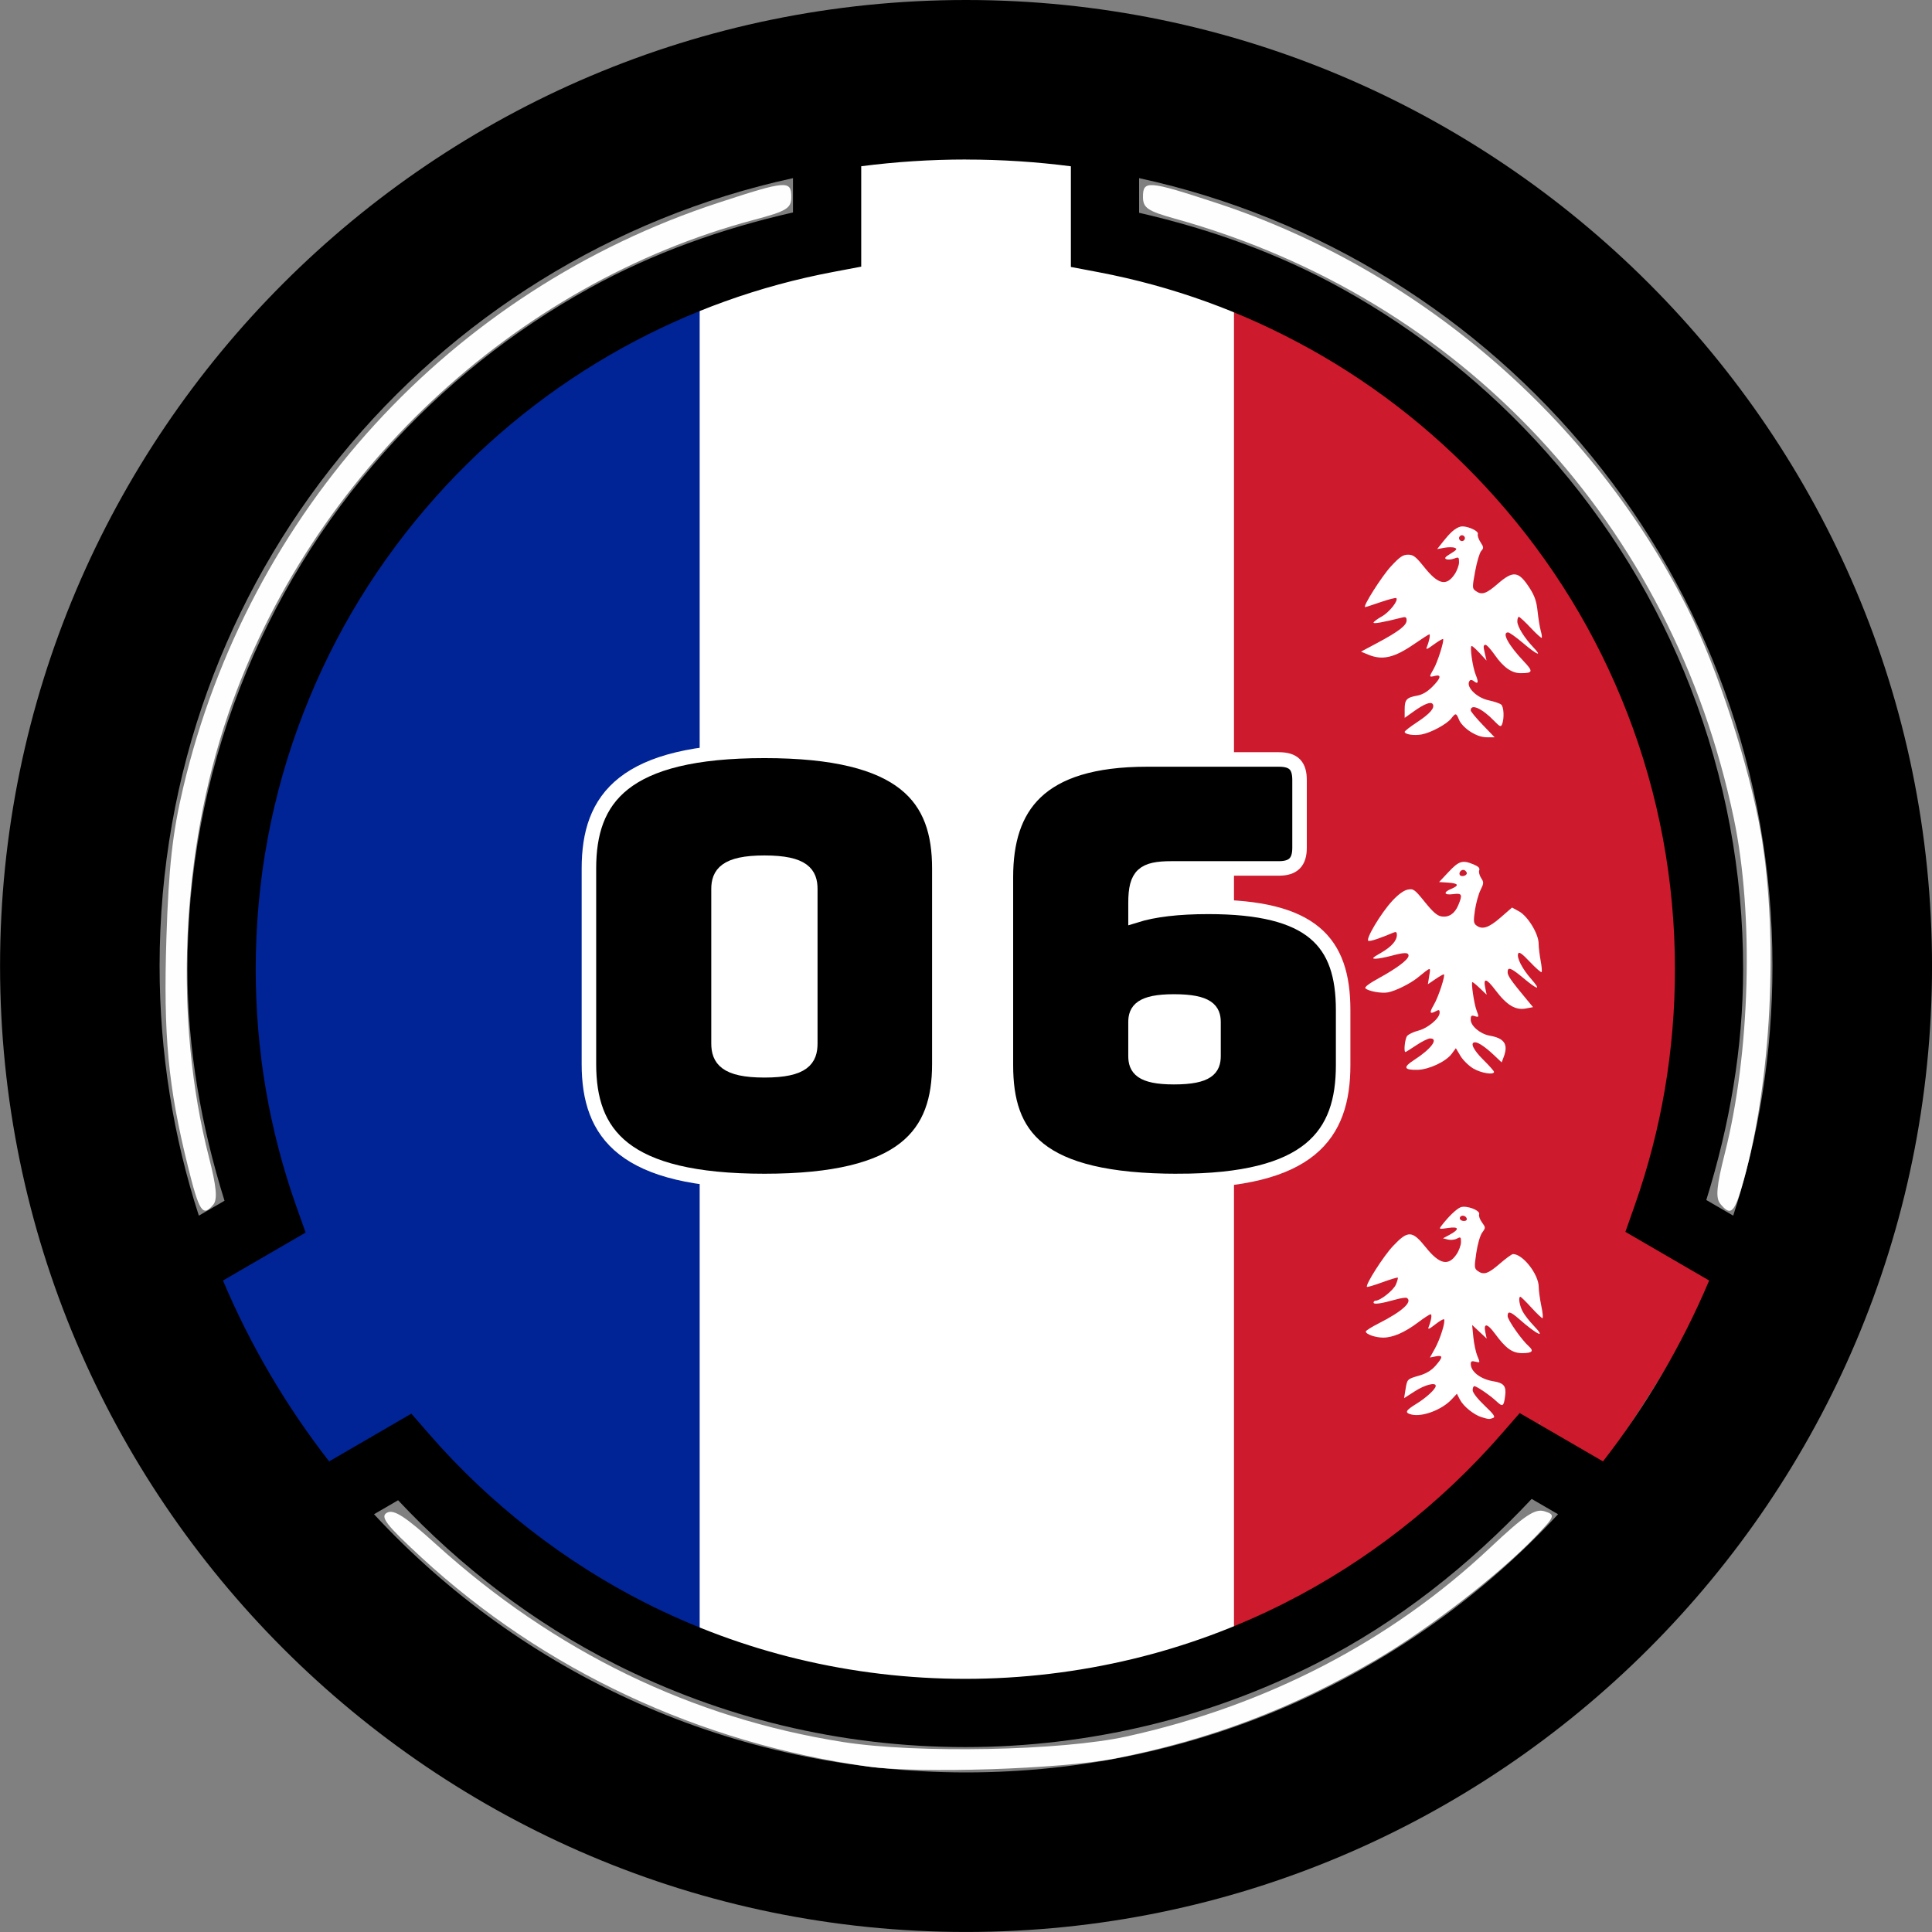
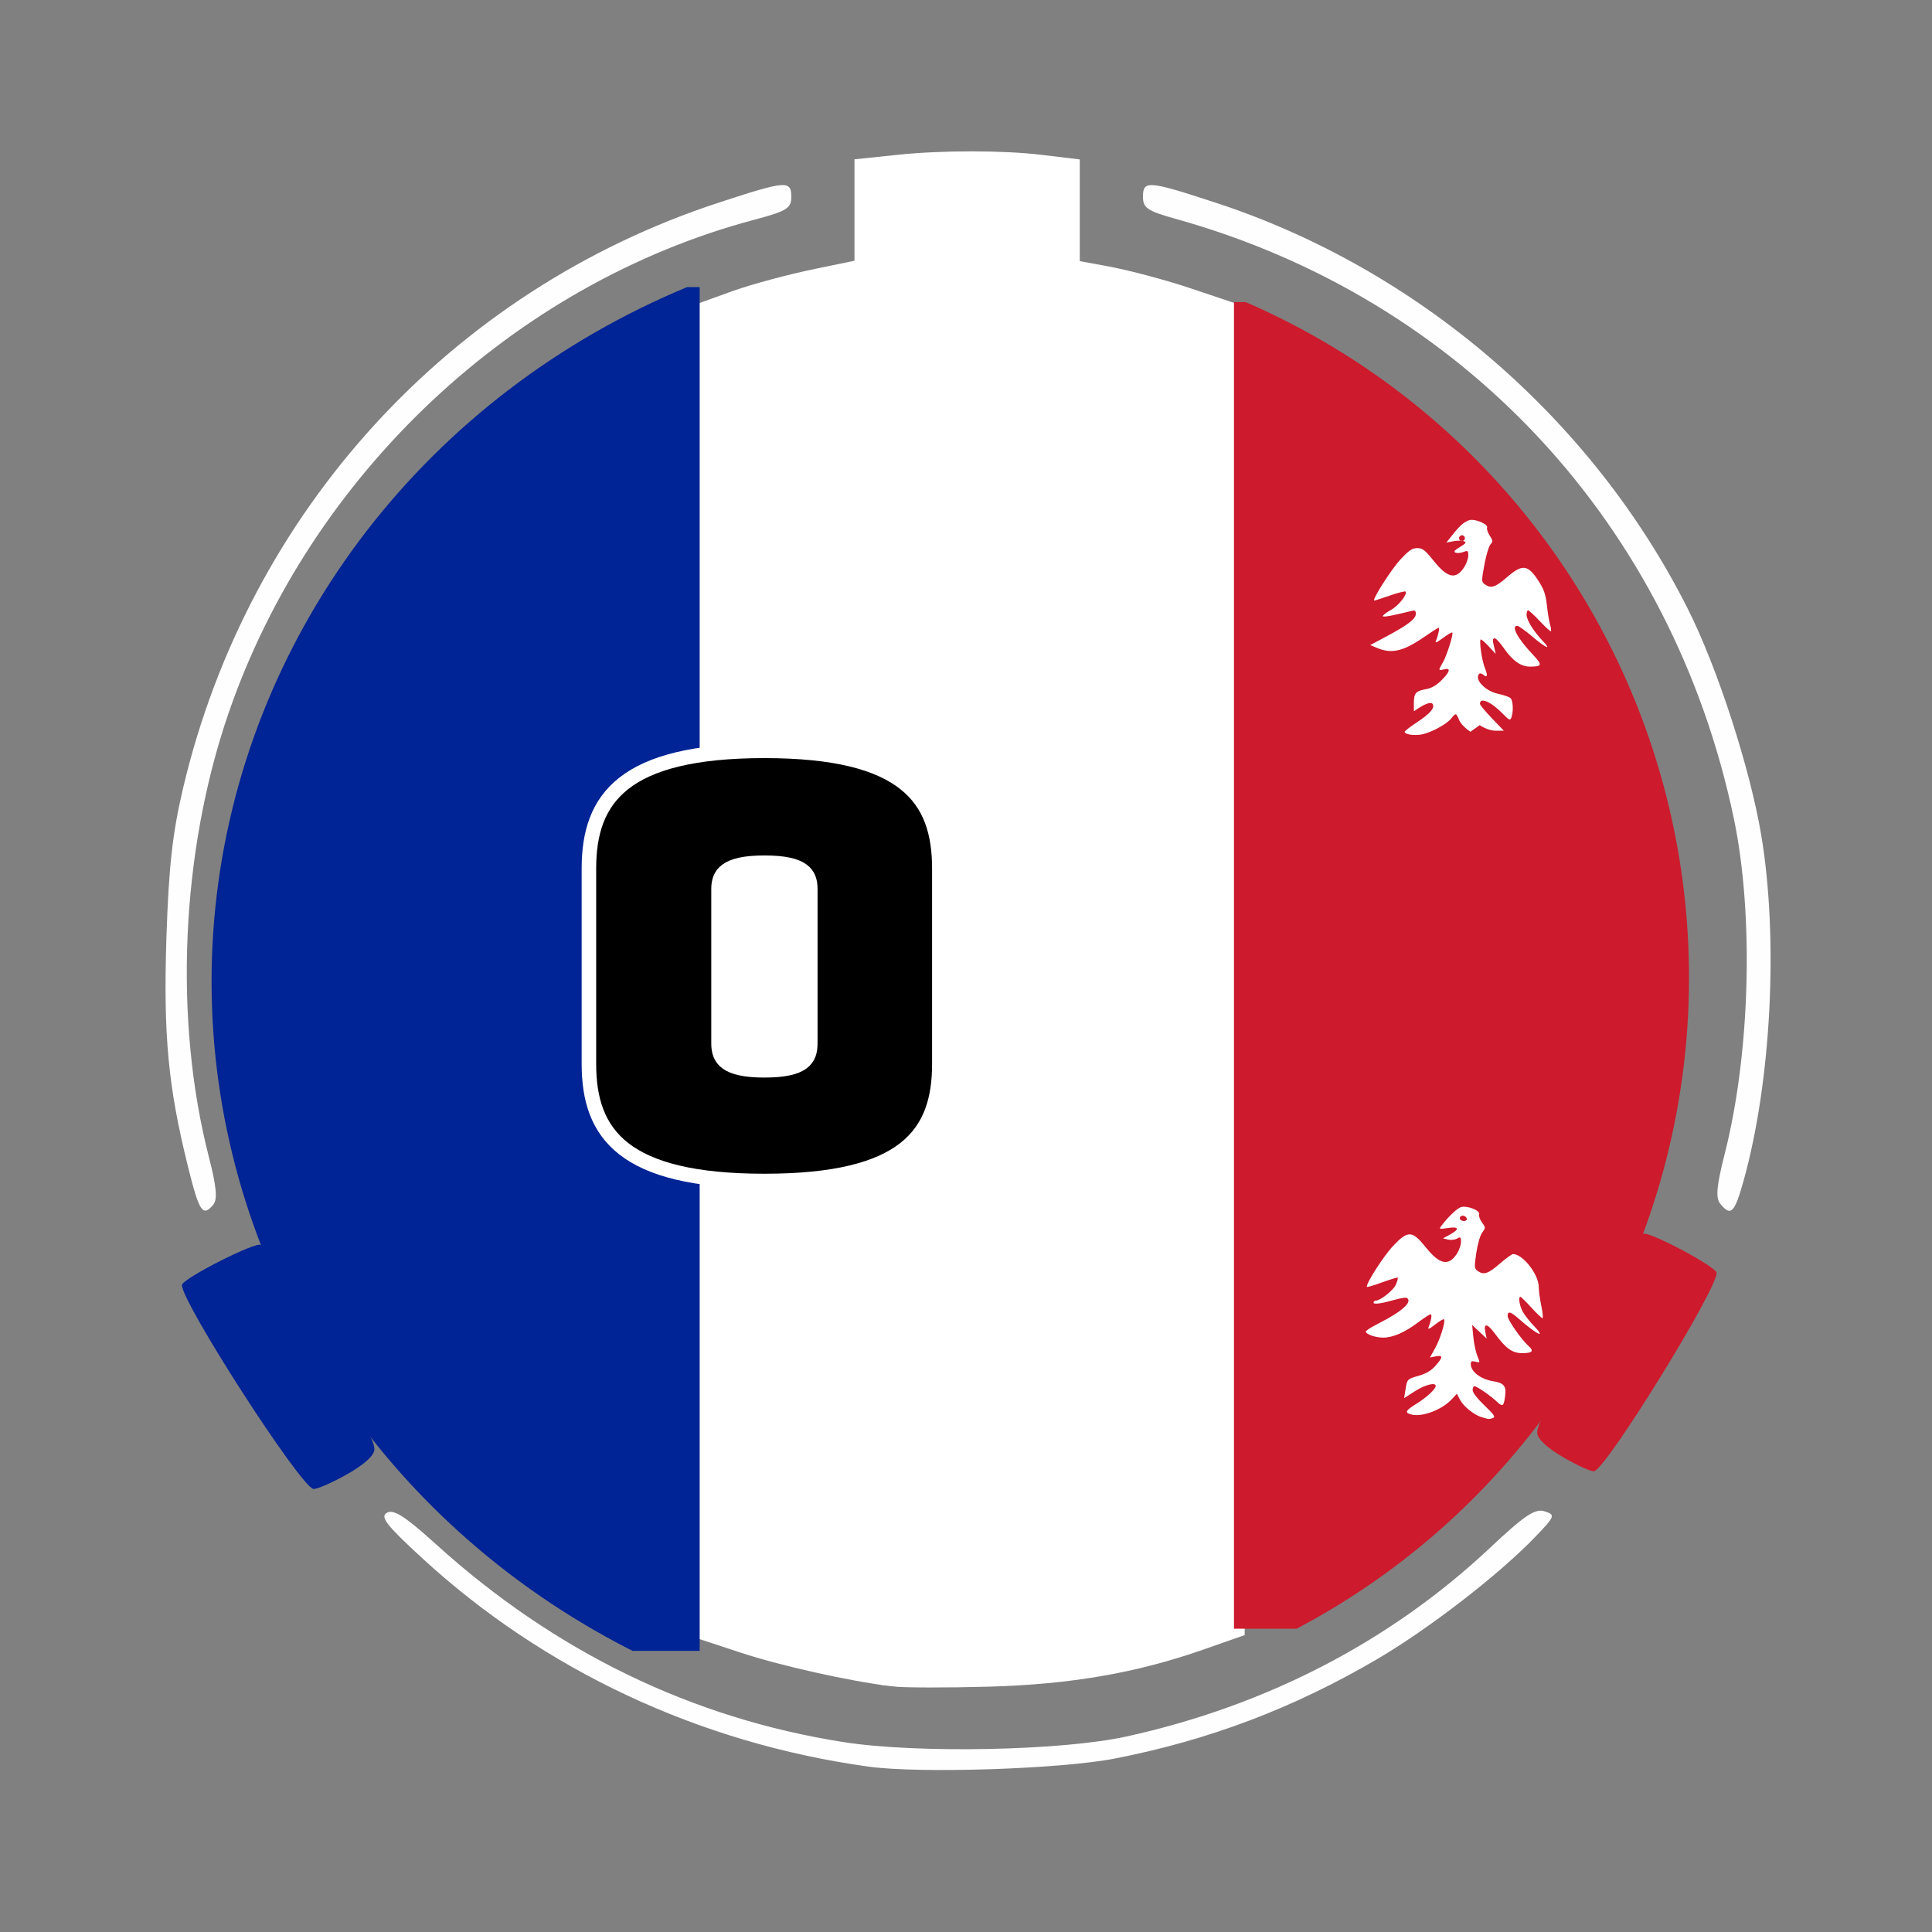
<svg xmlns="http://www.w3.org/2000/svg" width="133.1mm" height="133.1mm" version="1.1" viewBox="0 0 133.1 133.1">
  <rect x="0" y="0" width="133.1" height="133.1" fill="#808080" stroke="none" />
  <defs>
    <clipPath id="clipPath1078">
      <ellipse cx="125.58" cy="136.97" rx="49.079" ry="49.911" fill="none" stroke="#000" stroke-width="3.21" />
    </clipPath>
    <clipPath id="clipPath1095">
      <ellipse cx="124.78" cy="137.54" rx="49.066" ry="50.7" fill="none" stroke="#000" stroke-width="3.235" />
    </clipPath>
    <clipPath id="clipPath1095-8">
      <ellipse cx="124.78" cy="137.54" rx="49.066" ry="50.7" fill="none" stroke="#000" stroke-width="3.235" />
    </clipPath>
  </defs>
  <g transform="translate(-57.427 -70.189)">
    <path transform="matrix(.265 0 0 .265 57.427 70.189)" d="m232.14 435.56c-11.099-1.375-28.472-5.263-38.934-8.713l-11.077-3.654 0.363-170.87 0.363-170.87 8.571-3.093c4.714-1.701 14.196-4.252 21.071-5.669l12.5-2.576v-26.124l8.781-0.918c11.102-1.16 26.878-1.157 36.576 0.008l7.5 0.901v26.287l9.643 1.771c5.304 0.974 14.786 3.497 21.071 5.606l11.429 3.835 0.726 341.57-8.934 3.13c-16.956 5.94-33.833 8.856-54.649 9.443-11 0.31-22.25 0.285-25-0.056z" fill="#fff" fill-rule="evenodd" stop-color="#000000" stroke="#fff" stroke-width="5.714" style="paint-order:stroke fill markers" />
    <g transform="matrix(1.032 0 0 1 -5.622 0)" fill="#cd1a2c" fill-rule="evenodd">
      <rect x="143.47" y="91.004" width="31.232" height="91.391" clip-path="url(#clipPath1095)" />
      <path d="m165.51 170.62c-1.083-0.644-1.732-1.25-1.794-1.672-0.057-0.387 0.415-1.416 1.134-2.474 1.451-2.136 4.018-6.92 5.003-9.321 0.383-0.933 0.796-1.813 0.918-1.955 0.247-0.286 4.914 2.261 4.919 2.685 0.014 1.17-7.315 13.42-8.174 13.661-0.17 0.048-1.072-0.368-2.006-0.923z" />
    </g>
    <g transform="matrix(-1.107 0 0 1.028 264.45 -3.583)" fill="#002395" fill-rule="evenodd">
      <rect x="143.47" y="91.004" width="31.232" height="91.391" clip-path="url(#clipPath1095-8)" />
      <path d="m165.51 170.62c-1.083-0.644-1.732-1.25-1.794-1.672-0.057-0.387 0.415-1.416 1.134-2.474 1.451-2.136 4.018-6.92 5.003-9.321 0.383-0.933 0.796-1.813 0.918-1.955 0.247-0.286 4.914 2.261 4.919 2.685 0.014 1.17-7.315 13.42-8.174 13.661-0.17 0.048-1.072-0.368-2.006-0.923z" />
    </g>
-     <path d="m123.98 70.189c-36.689 0-66.549 29.86-66.549 66.549s29.86 66.549 66.549 66.549c36.689 0 66.549-29.86 66.549-66.549s-29.86-66.549-66.549-66.549zm0 10.992c2.449 0 4.859 0.159 7.222 0.464v6.934l1.911 0.363c5.085 0.966 9.95 2.727 14.496 5.248v-0.003c4.839 2.684 9.164 6.15 12.856 10.299 3.901 4.385 6.946 9.358 9.055 14.797v3e-3h3e-3c2.187 5.635 3.295 11.573 3.295 17.678 0 5.595-0.933 11.053-2.767 16.256l-0.646 1.835 5.771 3.351c-1.896 4.488-4.366 8.671-7.315 12.462l-5.737-3.329-1.275 1.461c-4.151 4.765-9.285 8.778-14.875 11.606l-3e-3 3e-3c-3.347 1.696-6.891 3.002-10.53 3.875-3.748 0.901-7.622 1.365-11.514 1.365-3.887 0-7.76-0.459-11.498-1.359h-3e-3c-3.638-0.874-7.175-2.178-10.525-3.869-5.584-2.822-10.718-6.822-14.861-11.578l-1.274-1.463-5.663 3.289c-2.95-3.791-5.419-7.973-7.315-12.462l5.693-3.304-0.653-1.838c-1.847-5.215-2.785-10.693-2.785-16.301 0-6.112 1.107-12.057 3.301-17.698h0.003v-3e-3c2.115-5.452 5.165-10.426 9.08-14.818 3.704-4.155 8.035-7.612 12.889-10.297 4.552-2.514 9.43-4.267 14.529-5.227l1.914-0.362v-6.917c2.364-0.305 4.774-0.464 7.223-0.464zm-11.922 1.28v2.365c-4.885 1.109-9.613 2.779-14.016 5.211l-0.003 0.003c-5.314 2.939-10.069 6.733-14.123 11.281-4.282 4.804-7.635 10.272-9.953 16.246-2.404 6.182-3.623 12.717-3.623 19.399 0 5.461 0.946 10.797 2.555 15.945l-1.769 1.027c-1.753-5.413-2.704-11.192-2.704-17.199 0-26.654 18.643-48.84 43.635-54.277zm23.844 0c24.992 5.437 43.635 27.624 43.635 54.277 0 6.008-0.95 11.787-2.704 17.2l-1.855-1.077c1.597-5.133 2.537-10.449 2.537-15.896 0-6.675-1.217-13.203-3.613-19.377v-3e-3c-2.311-5.96-5.658-11.426-9.925-16.223-4.04-4.541-8.787-8.343-14.088-11.283-4.397-2.438-9.112-4.115-13.986-5.23zm27.045 90.992 1.818 1.055c-10.138 10.946-24.641 17.787-40.785 17.787-16.143 0-30.647-6.841-40.785-17.787l1.658-0.963c4.293 4.578 9.364 8.459 14.928 11.27v3e-3c3.669 1.853 7.548 3.284 11.545 4.244 4.103 0.988 8.344 1.488 12.6 1.488 4.264 0 8.504-0.509 12.611-1.496 3.997-0.96 7.882-2.391 11.555-4.252 5.564-2.815 10.562-6.771 14.855-11.348z" color="#000000" color-rendering="auto" dominant-baseline="auto" image-rendering="auto" shape-rendering="auto" solid-color="#000000" style="font-feature-settings:normal;font-variant-alternates:normal;font-variant-caps:normal;font-variant-ligatures:normal;font-variant-numeric:normal;font-variant-position:normal;isolation:auto;mix-blend-mode:normal;paint-order:markers stroke fill;shape-padding:0;text-decoration-color:#000000;text-decoration-line:none;text-decoration-style:solid;text-indent:0;text-orientation:mixed;text-transform:none;white-space:normal" />
    <g fill="#fff" fill-opacity=".992" fill-rule="evenodd" stroke-width="5.399">
      <path transform="matrix(.265 0 0 .265 57.427 70.189)" d="m225.71 459.26c-43.865-6.088-84.333-25.036-116.19-54.403-9.14-8.425-10.776-10.552-8.914-11.593 1.738-0.973 4.768 0.979 12.765 8.221 30.82 27.914 66.482 45.225 105.89 51.405 19.138 3.001 56.728 2.26 73.592-1.45 36.423-8.013 68.678-24.753 94.504-49.047 8.956-8.425 11.722-10.278 14.175-9.499 2.898 0.92 2.777 1.25-2.459 6.697-9.413 9.794-27.708 23.926-41.177 31.808-21.703 12.7-43.491 20.953-68.007 25.758-14.071 2.758-50.792 3.961-64.18 2.103z" />
      <path transform="matrix(.265 0 0 .265 57.427 70.189)" d="m447.25 312.99c-1.287-1.551-1.02-4.568 1.172-13.214 6.593-26.009 7.56-61.935 2.34-86.919-16.022-76.671-70.564-135.23-145.3-156.01-7.107-1.976-8.321-2.8-8.321-5.651 0-4.369 1.288-4.265 18.945 1.518 52.673 17.254 97.837 56.125 122.72 105.62 7.697 15.31 16.162 41.414 19.07 58.808 4.493 26.884 2.618 63.862-4.546 89.643-2.385 8.584-3.317 9.535-6.081 6.205z" />
      <path transform="matrix(.265 0 0 .265 57.427 70.189)" d="m48.851 303.21c-5.142-20.694-6.402-34.082-5.587-59.392 0.593-18.416 1.579-27.262 4.346-38.981 16.976-71.892 69.498-129.31 139.16-152.13 17.674-5.79 18.945-5.89 18.945-1.496 0 2.942-1.198 3.678-9.643 5.922-62.528 16.618-115.36 66.241-136.7 128.39-12.343 35.955-14.252 79.561-5.05 115.34 1.943 7.553 2.259 10.943 1.147 12.283-2.767 3.334-3.656 2-6.621-9.935z" />
    </g>
    <ellipse cx="123.57" cy="136.34" rx="57.074" ry="58.775" clip-path="url(#clipPath1078)" fill="none" stroke="#000" stroke-width="1.4" />
    <g fill="#fff" fill-rule="evenodd">
-       <path transform="matrix(.265 0 0 .265 57.427 70.189)" d="m382.28 190.23c-1.321-0.838-2.558-2.114-2.938-3.03-0.784-1.892-0.886-1.913-2.056-0.426-1.176 1.495-5.274 3.711-7.692 4.159-1.976 0.366-4.423-6e-3 -4.423-0.673 0-0.214 1.476-1.359 3.281-2.546 3.294-2.166 4.616-3.695 4.023-4.654-0.458-0.741-2.152-0.099-4.905 1.859l-2.399 1.706v-2.21c0-2.537 0.488-3.072 3.258-3.573 1.334-0.241 2.631-0.996 3.914-2.279 2.255-2.255 2.497-3.303 0.656-2.841-1.517 0.381-1.529 0.308-0.292-1.82 1.024-1.761 2.805-7.407 2.449-7.762-0.115-0.115-1.203 0.523-2.418 1.416-1.773 1.304-2.127 1.427-1.794 0.625 0.597-1.435 0.955-3.273 0.638-3.273-0.149 0-1.922 1.137-3.939 2.527-5.199 3.582-8.273 4.29-11.952 2.752l-1.87-0.781 4.285-2.288c5.504-2.939 7.568-4.528 7.568-5.827 0-0.825-0.234-0.981-1.136-0.755-5.038 1.261-7.45 1.693-7.45 1.333 0-0.232 0.954-0.951 2.121-1.597 1.975-1.093 4.406-4.16 3.788-4.778-0.15-0.15-1.977 0.315-4.06 1.034-2.083 0.719-3.902 1.307-4.044 1.307-0.761 0 4.364-8.078 6.751-10.642 2.283-2.451 3.082-2.995 4.405-2.995 1.383 0 1.997 0.476 4.26 3.299 3.576 4.462 5.722 4.954 7.848 1.799 0.635-0.942 1.154-2.355 1.154-3.141 0-1.313-0.101-1.39-1.258-0.95-0.692 0.263-1.614 0.342-2.049 0.175-0.594-0.228-0.312-0.593 1.132-1.466 1.591-0.962 1.77-1.222 1.035-1.506-0.488-0.189-1.714-0.188-2.723 2e-3l-1.835 0.344 1.531-1.93c1.947-2.456 3.139-3.496 4.465-3.899 1.396-0.424 4.922 1.053 4.589 1.922-0.139 0.363 0.173 1.31 0.693 2.103 0.847 1.291 0.866 1.532 0.186 2.284-0.419 0.463-1.127 2.834-1.574 5.27-0.779 4.241-0.774 4.458 0.12 5.112 1.575 1.152 2.725 0.783 5.744-1.843 4.059-3.531 5.465-3.334 8.338 1.169 1.278 2.002 1.758 3.43 2.037 6.056 0.201 1.89 0.569 4.148 0.818 5.017 0.249 0.869 0.357 1.677 0.239 1.795s-1.414-1.06-2.881-2.618c-1.466-1.558-2.844-2.833-3.06-2.833-0.216 0-0.393 0.536-0.393 1.192 0 1.334 1.827 4.283 4.19 6.763 2.455 2.577 0.892 1.922-2.698-1.129-1.793-1.524-3.544-2.774-3.891-2.778-1.724-0.019 0.076 3.301 4.085 7.535 2.508 2.649 2.393 3.067-0.844 3.063-2.317-3e-3 -4.487-1.536-6.715-4.745-1.076-1.549-2.183-2.734-2.461-2.634-0.55 0.199-0.552 0.338-0.029 2.582l0.353 1.515-1.745-1.894c-0.96-1.042-1.911-1.894-2.114-1.894-0.546 0 0.239 5.538 1.066 7.527 0.785 1.886 0.601 2.528-0.469 1.64-0.38-0.315-0.84-0.423-1.022-0.24-1.383 1.383 1.489 4.475 4.822 5.19 1.433 0.307 2.905 0.807 3.271 1.111 0.701 0.582 0.842 3.591 0.239 5.116-0.311 0.787-0.575 0.672-2.111-0.917-3.099-3.207-6.049-4.517-6.049-2.687 0 0.285 1.4 1.977 3.111 3.758l3.111 3.239h-2.002c-1.335 0-2.761-0.482-4.284-1.447zm-1.451-50.323c0-0.417-0.341-0.758-0.758-0.758-0.417 0-0.758 0.341-0.758 0.758s0.341 0.758 0.758 0.758c0.417 0 0.758-0.341 0.758-0.758z" stop-color="#000000" style="paint-order:stroke fill markers" />
-       <path transform="matrix(.265 0 0 .265 57.427 70.189)" d="m382.99 277.77c-1.171-0.702-2.664-2.174-3.319-3.272l-1.19-1.996-1.081 1.462c-1.498 2.026-5.938 4.103-8.898 4.162-3.558 0.071-3.817-0.676-0.883-2.559 4.433-2.844 6.484-5.604 4.166-5.604-0.528 0-2.142 0.795-3.586 1.768-1.445 0.972-2.718 1.768-2.829 1.768-0.493 0-0.139-3.424 0.43-4.16 0.347-0.45 1.654-1.081 2.904-1.402 2.504-0.644 5.556-3.201 5.556-4.656 0-0.785-0.163-0.842-1.053-0.365-1.532 0.82-1.654 0.343-0.44-1.715 1.193-2.022 3.109-7.905 2.574-7.905-0.188 0-1.194 0.579-2.236 1.288l-1.895 1.288 0.345-2.172c0.384-2.415 0.613-2.452-3.049 0.496-1.912 1.54-5.716 3.423-7.661 3.793-1.69 0.322-5.114-0.292-5.875-1.053-0.302-0.302 0.981-1.276 3.471-2.636 4.705-2.569 7.738-4.86 7.738-5.845 0-0.905-1.054-0.895-4.546 0.043-1.528 0.41-3.346 0.746-4.041 0.747-1.042 1e-3 -0.806-0.261 1.353-1.499 2.798-1.605 4.203-3.182 4.203-4.718 0-0.711-0.223-0.858-0.884-0.581-3.658 1.536-5.918 2.288-6.492 2.16-0.964-0.215 3.22-7.245 6.231-10.467 1.553-1.663 2.968-2.682 3.987-2.873 1.47-0.276 1.775-0.053 4.431 3.235 2.148 2.658 3.227 3.586 4.366 3.753 1.898 0.279 3.409-0.748 4.324-2.939 1.16-2.777 0.978-3.174-1.316-2.866-2.406 0.323-2.696-0.47-0.505-1.377 2.156-0.893 1.878-1.436-0.827-1.614l-2.342-0.154 2.494-2.652c2.689-2.859 3.604-3.13 6.494-1.922 1.24 0.518 1.659 0.959 1.444 1.519-0.167 0.434 0.055 1.336 0.493 2.004 0.733 1.118 0.72 1.368-0.162 3.153-0.527 1.066-1.176 3.416-1.442 5.222-0.41 2.78-0.362 3.38 0.314 3.914 1.549 1.225 3.231 0.696 6.316-1.988l3.011-2.619 1.798 0.978c2.287 1.243 5.09 5.822 5.117 8.359 0.011 1.004 0.248 3.029 0.527 4.501 0.279 1.472 0.386 2.797 0.238 2.945s-1.512-1.045-3.032-2.652c-2.056-2.174-2.838-2.725-3.057-2.154-0.417 1.086 1.063 3.96 3.417 6.633 2.65 3.011 1.743 2.903-2.018-0.24-3.272-2.734-4.137-3.059-4.137-1.554 0 0.912 0.914 2.219 4.946 7.074l1.663 2.002-1.891 0.355c-2.668 0.5-4.934-0.862-7.842-4.715-2.435-3.226-3.276-3.383-2.667-0.498l0.344 1.629-1.72-1.641c-0.946-0.903-1.842-1.641-1.991-1.641-0.386 0 0.434 5.632 1.059 7.276 0.704 1.851 0.678 1.933-0.487 1.563-0.825-0.262-1.01-0.091-1.01 0.931 0 1.632 2.489 3.727 4.939 4.156 3.851 0.675 4.885 2.263 3.628 5.57l-0.524 1.379-1.875-1.776c-2.275-2.155-4.151-3.442-5.018-3.442-1.414 0-0.503 1.943 2.133 4.546 1.528 1.509 2.778 2.922 2.778 3.139 0 0.871-3.409 0.311-5.412-0.889zm-1.659-50.762c0-0.232-0.247-0.574-0.549-0.761-0.701-0.433-1.69 0.527-1.26 1.224 0.358 0.58 1.809 0.209 1.809-0.463z" stop-color="#000000" style="paint-order:stroke fill markers" />
+       <path transform="matrix(.265 0 0 .265 57.427 70.189)" d="m382.28 190.23c-1.321-0.838-2.558-2.114-2.938-3.03-0.784-1.892-0.886-1.913-2.056-0.426-1.176 1.495-5.274 3.711-7.692 4.159-1.976 0.366-4.423-6e-3 -4.423-0.673 0-0.214 1.476-1.359 3.281-2.546 3.294-2.166 4.616-3.695 4.023-4.654-0.458-0.741-2.152-0.099-4.905 1.859v-2.21c0-2.537 0.488-3.072 3.258-3.573 1.334-0.241 2.631-0.996 3.914-2.279 2.255-2.255 2.497-3.303 0.656-2.841-1.517 0.381-1.529 0.308-0.292-1.82 1.024-1.761 2.805-7.407 2.449-7.762-0.115-0.115-1.203 0.523-2.418 1.416-1.773 1.304-2.127 1.427-1.794 0.625 0.597-1.435 0.955-3.273 0.638-3.273-0.149 0-1.922 1.137-3.939 2.527-5.199 3.582-8.273 4.29-11.952 2.752l-1.87-0.781 4.285-2.288c5.504-2.939 7.568-4.528 7.568-5.827 0-0.825-0.234-0.981-1.136-0.755-5.038 1.261-7.45 1.693-7.45 1.333 0-0.232 0.954-0.951 2.121-1.597 1.975-1.093 4.406-4.16 3.788-4.778-0.15-0.15-1.977 0.315-4.06 1.034-2.083 0.719-3.902 1.307-4.044 1.307-0.761 0 4.364-8.078 6.751-10.642 2.283-2.451 3.082-2.995 4.405-2.995 1.383 0 1.997 0.476 4.26 3.299 3.576 4.462 5.722 4.954 7.848 1.799 0.635-0.942 1.154-2.355 1.154-3.141 0-1.313-0.101-1.39-1.258-0.95-0.692 0.263-1.614 0.342-2.049 0.175-0.594-0.228-0.312-0.593 1.132-1.466 1.591-0.962 1.77-1.222 1.035-1.506-0.488-0.189-1.714-0.188-2.723 2e-3l-1.835 0.344 1.531-1.93c1.947-2.456 3.139-3.496 4.465-3.899 1.396-0.424 4.922 1.053 4.589 1.922-0.139 0.363 0.173 1.31 0.693 2.103 0.847 1.291 0.866 1.532 0.186 2.284-0.419 0.463-1.127 2.834-1.574 5.27-0.779 4.241-0.774 4.458 0.12 5.112 1.575 1.152 2.725 0.783 5.744-1.843 4.059-3.531 5.465-3.334 8.338 1.169 1.278 2.002 1.758 3.43 2.037 6.056 0.201 1.89 0.569 4.148 0.818 5.017 0.249 0.869 0.357 1.677 0.239 1.795s-1.414-1.06-2.881-2.618c-1.466-1.558-2.844-2.833-3.06-2.833-0.216 0-0.393 0.536-0.393 1.192 0 1.334 1.827 4.283 4.19 6.763 2.455 2.577 0.892 1.922-2.698-1.129-1.793-1.524-3.544-2.774-3.891-2.778-1.724-0.019 0.076 3.301 4.085 7.535 2.508 2.649 2.393 3.067-0.844 3.063-2.317-3e-3 -4.487-1.536-6.715-4.745-1.076-1.549-2.183-2.734-2.461-2.634-0.55 0.199-0.552 0.338-0.029 2.582l0.353 1.515-1.745-1.894c-0.96-1.042-1.911-1.894-2.114-1.894-0.546 0 0.239 5.538 1.066 7.527 0.785 1.886 0.601 2.528-0.469 1.64-0.38-0.315-0.84-0.423-1.022-0.24-1.383 1.383 1.489 4.475 4.822 5.19 1.433 0.307 2.905 0.807 3.271 1.111 0.701 0.582 0.842 3.591 0.239 5.116-0.311 0.787-0.575 0.672-2.111-0.917-3.099-3.207-6.049-4.517-6.049-2.687 0 0.285 1.4 1.977 3.111 3.758l3.111 3.239h-2.002c-1.335 0-2.761-0.482-4.284-1.447zm-1.451-50.323c0-0.417-0.341-0.758-0.758-0.758-0.417 0-0.758 0.341-0.758 0.758s0.341 0.758 0.758 0.758c0.417 0 0.758-0.341 0.758-0.758z" stop-color="#000000" style="paint-order:stroke fill markers" />
      <path transform="matrix(.265 0 0 .265 57.427 70.189)" d="m385.21 368.44c-2.027-0.608-4.76-2.818-5.676-4.589l-0.783-1.515-1.375 1.472c-2.531 2.71-7.637 4.631-10.438 3.928-1.842-0.462-1.578-1.03 1.305-2.804 2.582-1.589 5.005-3.834 5.005-4.639 0-1.008-2.779-0.3-5.398 1.375l-2.824 1.807 0.342-2.137c0.454-2.839 0.424-2.808 3.544-3.714 1.884-0.548 3.195-1.336 4.284-2.576 1.966-2.239 1.978-2.818 0.054-2.434l-1.515 0.303 1.31-2.345c1.368-2.448 2.818-7.122 2.353-7.587-0.148-0.148-1.192 0.461-2.32 1.355-1.486 1.177-1.953 1.369-1.695 0.697 0.726-1.893 0.953-3.358 0.519-3.358-0.246 0-1.691 0.939-3.212 2.086-3.467 2.616-6.577 3.975-9.096 3.975-2.042 0-4.528-0.873-4.528-1.59 0-0.23 1.534-1.194 3.409-2.144 6.035-3.056 8.844-5.602 7.26-6.582-0.244-0.15-1.55 0.039-2.904 0.421-3.774 1.065-5.744 1.337-5.744 0.79 0-0.271 0.232-0.492 0.515-0.492 1.236 0 4.668-2.723 5.287-4.196 0.373-0.887 0.595-1.696 0.492-1.798-0.102-0.102-1.907 0.441-4.01 1.208-2.103 0.767-3.906 1.306-4.005 1.196-0.475-0.52 4.309-8.018 6.785-10.634 3.887-4.106 4.972-4.065 8.491 0.326 3.571 4.456 5.889 4.983 8.019 1.823 0.635-0.942 1.154-2.369 1.154-3.171 0-1.323-0.098-1.406-1.057-0.893-0.581 0.311-1.635 0.421-2.341 0.244l-1.284-0.322 1.683-0.903c2.693-1.444 2.54-2.219-0.353-1.785-2.354 0.353-2.424 0.329-1.723-0.592 1.746-2.296 3.898-4.374 4.96-4.789 1.513-0.591 5.223 0.822 4.832 1.84-0.149 0.388 0.18 1.323 0.73 2.079 0.98 1.345 0.981 1.401 0.059 2.662-0.537 0.735-1.194 3.004-1.529 5.282-0.541 3.682-0.515 4.047 0.34 4.672 1.569 1.147 2.722 0.776 5.738-1.847 1.597-1.389 3.159-2.525 3.472-2.525 2.557 0 6.668 5.268 6.687 8.57 6e-3 0.981 0.308 3.204 0.672 4.94 0.364 1.736 0.496 3.157 0.293 3.157s-1.511-1.25-2.908-2.778c-1.396-1.528-2.669-2.778-2.829-2.778-0.572 0-0.274 2.102 0.523 3.687 0.447 0.889 1.744 2.582 2.883 3.763 3.509 3.638 0.969 2.483-3.823-1.74-2.158-1.901-2.903-2.085-2.903-0.715 0 1.004 3.631 6.202 5.467 7.825 1.455 1.288 0.963 1.827-1.67 1.827-2.576 0-4.252-1.198-7.098-5.076-1.992-2.713-3.017-2.84-2.482-0.306l0.337 1.593-3.777-3.535 0.311 3.154c0.171 1.734 0.644 3.952 1.052 4.928 0.74 1.77 0.739 1.774-0.497 1.464-0.985-0.247-1.235-0.118-1.222 0.628 0.034 2 2.585 3.934 5.889 4.465 2.735 0.44 3.388 1.264 3.042 3.844-0.367 2.733-0.629 2.891-2.26 1.357-1.642-1.543-5.132-3.929-5.747-3.929-0.239 0-0.435 0.47-0.435 1.044 0 0.621 1.247 2.231 3.075 3.97 2.46 2.341 2.906 2.99 2.232 3.249-0.983 0.377-1.068 0.372-2.94-0.19zm-3.881-51.479c0-0.682-0.921-1.155-1.524-0.782-0.282 0.174-0.383 0.529-0.223 0.787 0.379 0.613 1.746 0.609 1.746-5e-3z" stop-color="#000000" style="paint-order:stroke fill markers" />
    </g>
    <g stroke="#fff" aria-label="06">
      <path d="m122.14 143.49v-13.473c0-4.82-2.331-8.1-12.051-8.1s-12.09 3.279-12.09 8.1v13.473c0 4.82 2.371 8.06 12.09 8.06s12.051-3.24 12.051-8.06zm-15.212-1.422v-10.628c0-1.027 0.474-1.817 3.161-1.817 2.726 0 3.161 0.79 3.161 1.817v10.628c0 1.067-0.435 1.857-3.161 1.857-2.687 0-3.161-0.79-3.161-1.857z" />
-       <path d="m138.58 151.55c9.088 0 11.379-3.161 11.379-7.981v-3.793c0-4.702-2.134-7.112-9.285-7.112-2.094 0-3.754 0.198-5.018 0.593v-0.869c0-1.936 0.553-2.371 2.489-2.371h7.389c0.988 0 1.422-0.435 1.422-1.422v-4.662c0-0.988-0.395-1.422-1.422-1.422h-9.088c-7.468 0-9.72 3.279-9.72 8.1v12.96c0 4.82 2.134 7.981 11.853 7.981zm-2.924-10.945c0-0.79 0.356-1.422 2.647-1.422 2.371 0 2.726 0.632 2.726 1.422v2.331c0 0.83-0.356 1.462-2.726 1.462-2.292 0-2.647-0.632-2.647-1.462z" />
    </g>
  </g>
</svg>